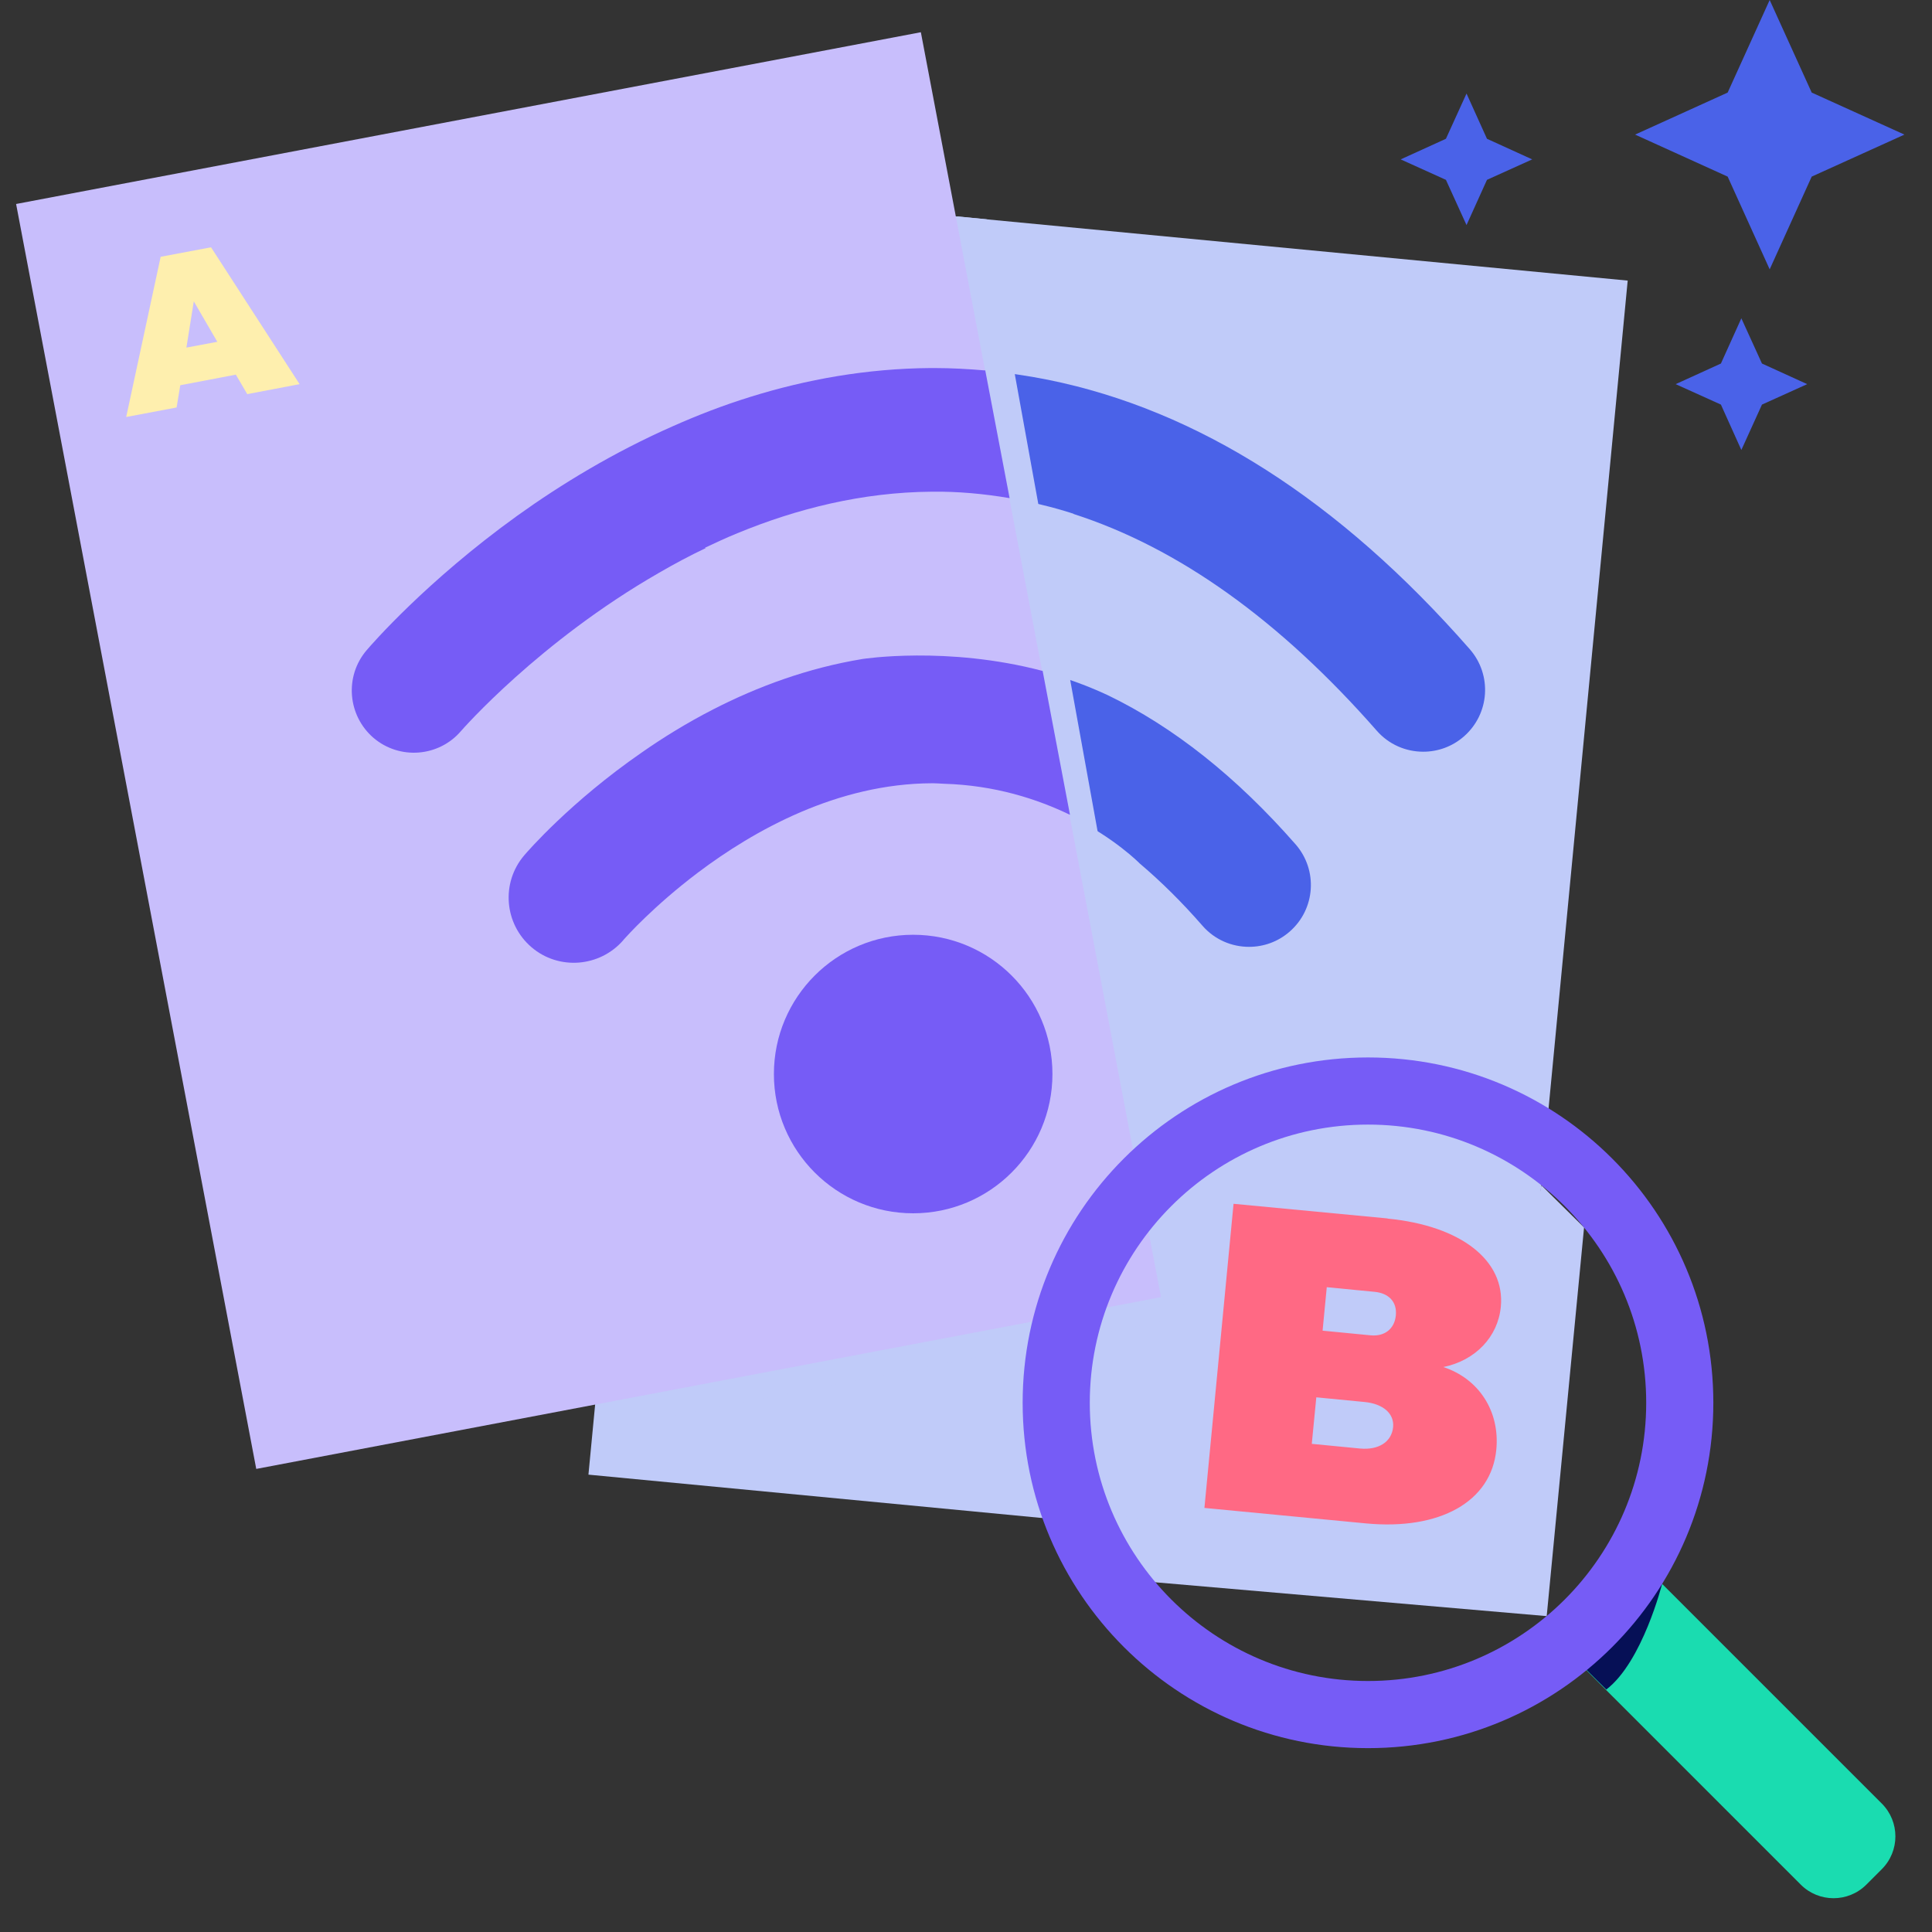
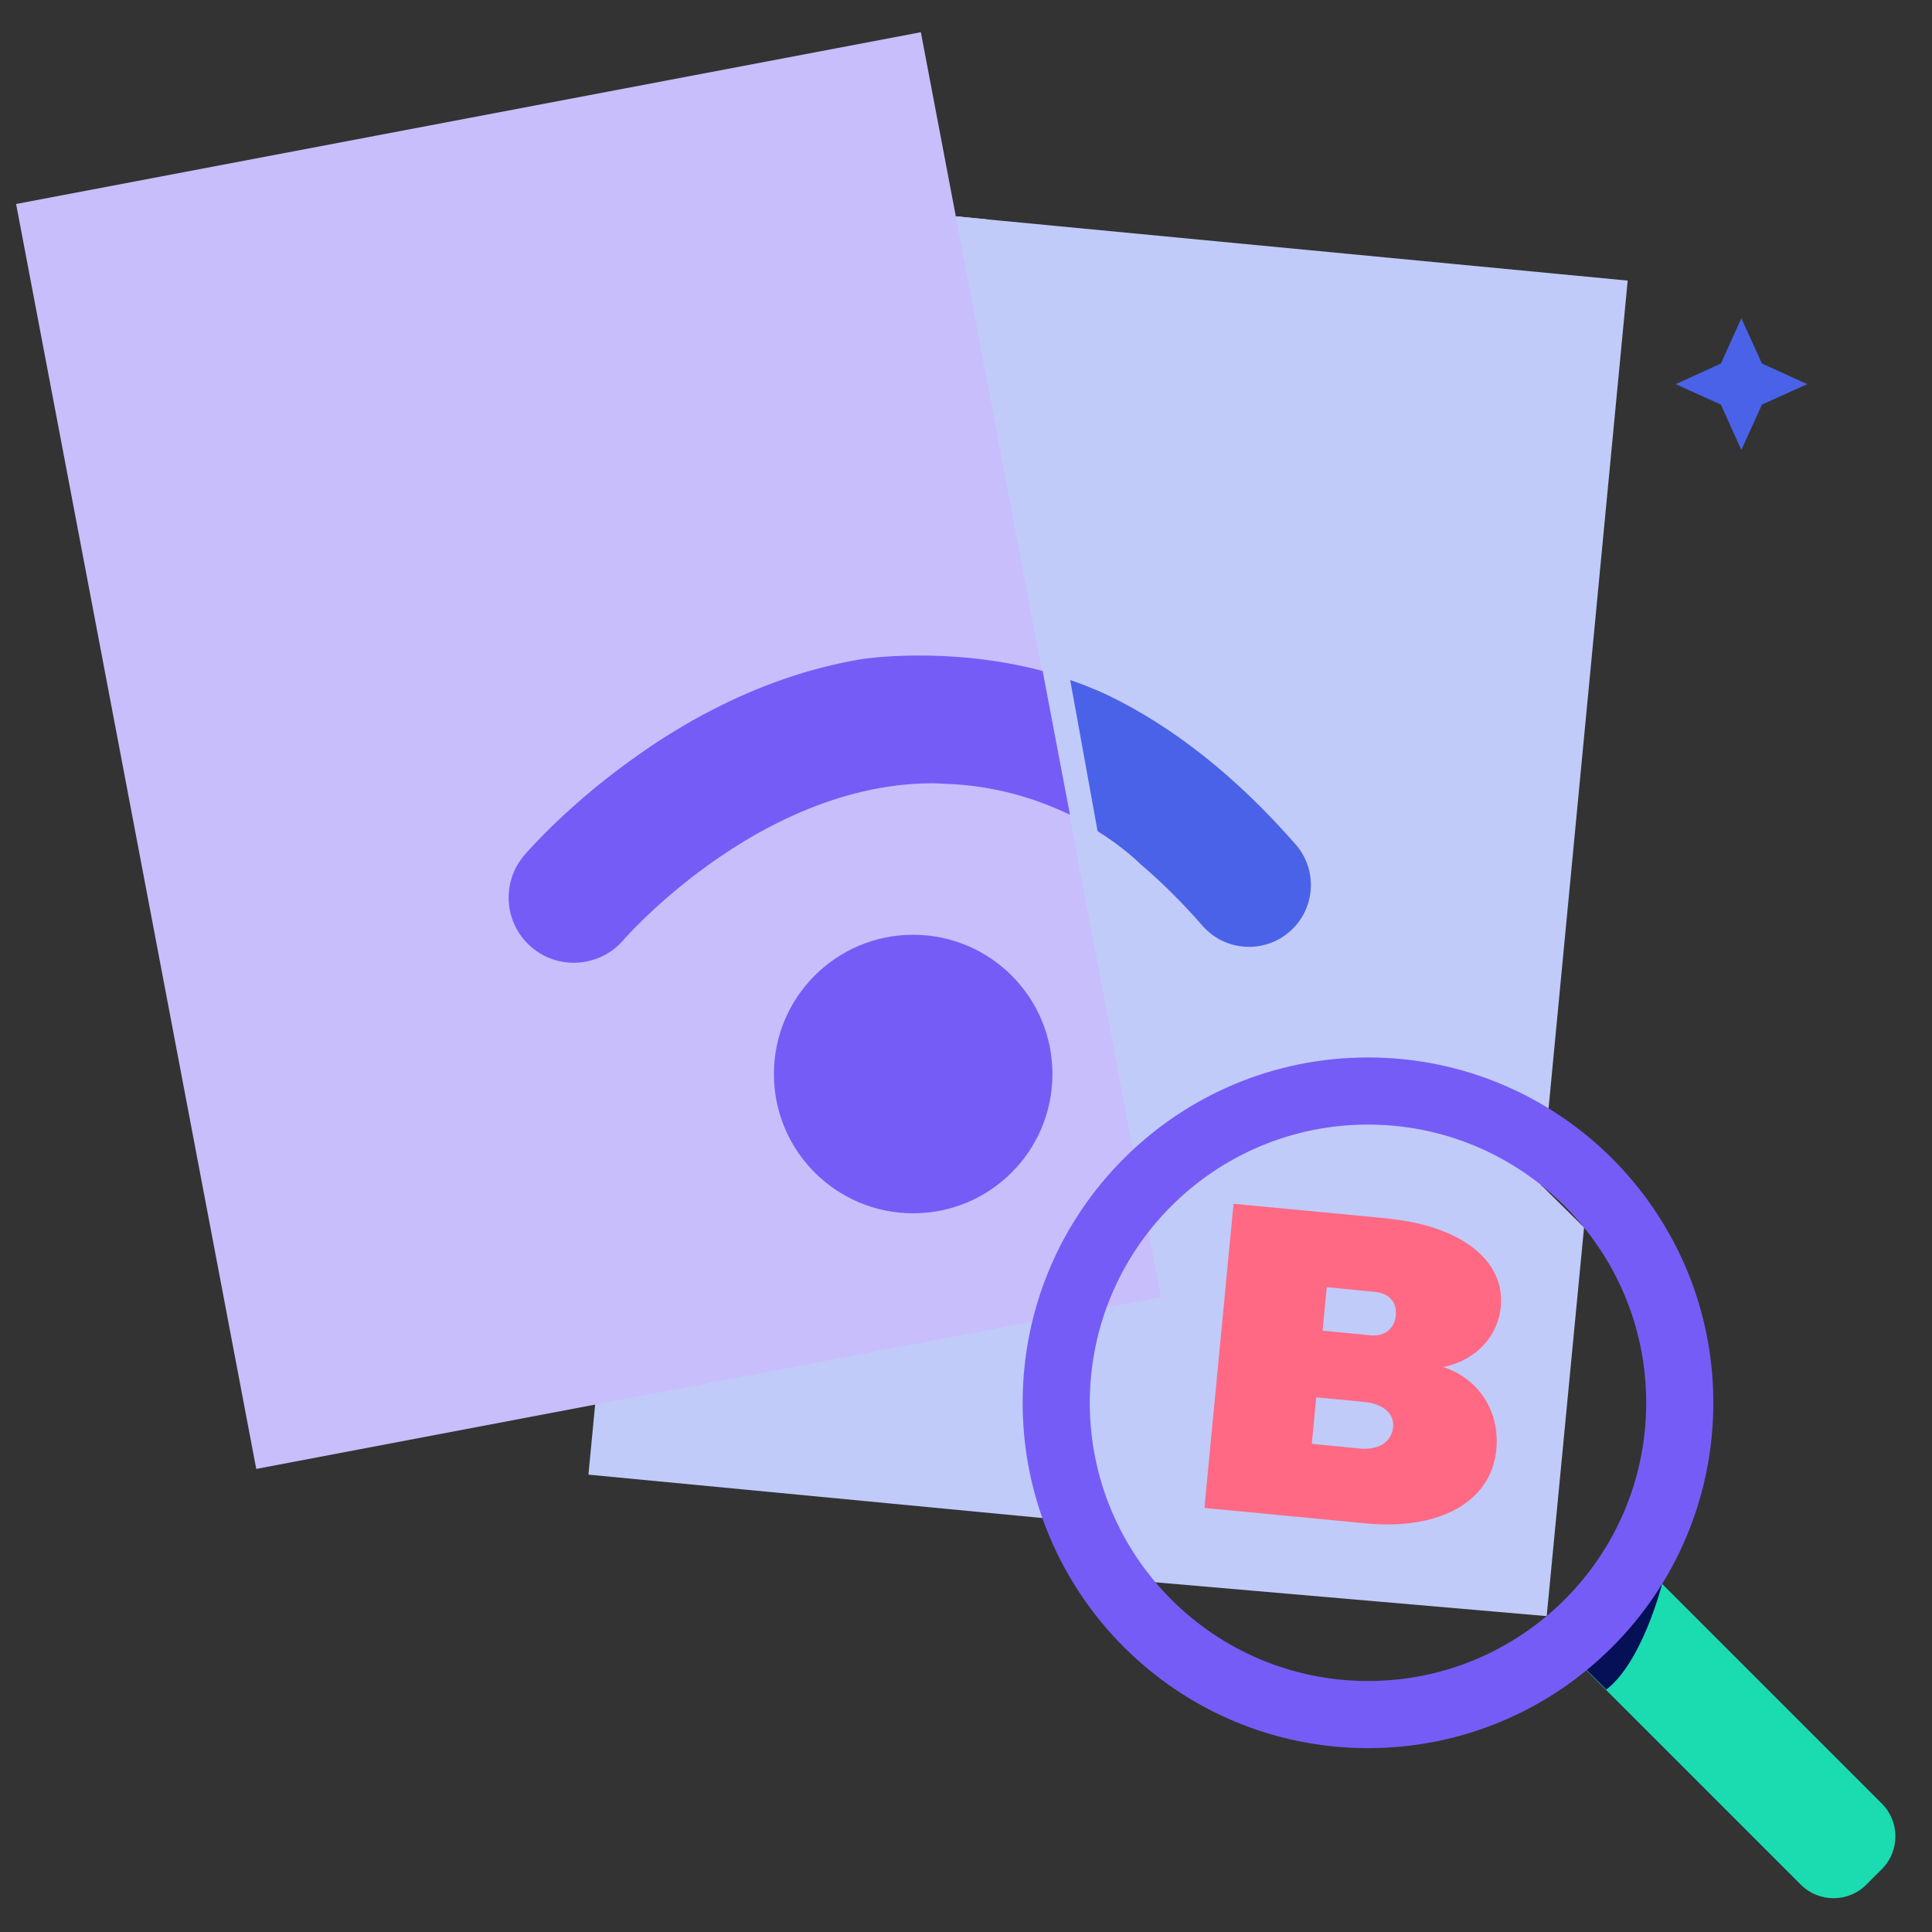
<svg xmlns="http://www.w3.org/2000/svg" width="200" height="200" viewBox="0 0 200 200" fill="none">
  <rect x="0" y="0" width="200" height="200" fill="#333333" stroke="none" />
  <path d="M168.498 29.047L73.597 19.977L60.915 152.655L155.816 161.726L168.498 29.047Z" fill="#C0CBF9" />
-   <path d="M111.114 53.2C121.997 56.7 132.497 64.217 142.514 75.633C143.781 77.083 145.547 77.817 147.331 77.817C148.831 77.817 150.331 77.3 151.547 76.233C154.214 73.9 154.481 69.867 152.147 67.2C138.631 51.767 123.997 42.45 108.497 39.317C106.331 38.883 104.147 38.567 101.947 38.367L104.464 51.567C106.697 51.95 108.931 52.467 111.131 53.183L111.114 53.2Z" fill="#4A62E8" />
  <path d="M117.981 89.383C120.181 91.25 122.347 93.383 124.481 95.833C125.747 97.283 127.514 98.017 129.297 98.017C130.797 98.017 132.297 97.5 133.514 96.433C136.18 94.1 136.447 90.067 134.114 87.4C127.98 80.4 121.48 75.25 114.68 71.967C112.397 70.9 110.097 70.1 107.847 69.5L110.681 84.417C115.397 86.717 117.997 89.4 117.997 89.4L117.981 89.383Z" fill="#4A62E8" />
  <g style="mix-blend-mode:multiply">
    <path d="M102.147 22.7L122.731 136.333L62.214 148.033L62.48 145.233L99.081 22.4L102.147 22.7Z" fill="#C0CBF9" />
  </g>
-   <path d="M158.614 16.5L153.931 18.617L151.814 23.3L149.681 18.617L144.998 16.5L149.681 14.367L151.814 9.683L153.931 14.367L158.614 16.5Z" fill="#4A62E8" />
  <path d="M187.081 39.767L182.398 41.883L180.264 46.583L178.148 41.883L173.464 39.767L178.148 37.633L180.264 32.95L182.398 37.633L187.081 39.767Z" fill="#4A62E8" />
-   <path d="M197.147 13.933L187.547 18.283L183.197 27.883L178.847 18.283L169.264 13.933L178.847 9.583L183.197 0L187.547 9.583L197.147 13.933Z" fill="#4A62E8" />
  <path d="M95.327 3.336L1.667 21.117L26.527 152.062L120.187 134.28L95.327 3.336Z" fill="#C8BEFC" />
-   <path d="M18.664 39.867L18.281 42.183L13.064 43.167L16.631 26.583L21.847 25.6L31.014 39.767L25.597 40.8L24.414 38.783L18.647 39.883L18.664 39.867ZM20.064 31.183L19.297 35.983L22.497 35.383L20.064 31.2V31.183Z" fill="#FEEFAE" />
-   <path d="M102.014 38.35C100.264 38.2 98.514 38.1 96.748 38.1C96.598 38.1 96.448 38.1 96.314 38.1C89.698 38.15 83.464 39.283 77.681 41.083C74.881 41.95 72.214 42.983 69.664 44.117C63.531 46.817 58.081 50.133 53.531 53.4C44.114 60.183 38.431 66.75 37.948 67.317C35.648 70.017 35.981 74.067 38.664 76.383C41.364 78.683 45.431 78.367 47.731 75.667C47.864 75.517 55.798 66.433 68.214 59.3C69.764 58.4 71.381 57.533 73.064 56.733L72.981 56.7C74.081 56.183 75.181 55.667 76.331 55.2C82.431 52.683 89.231 50.95 96.481 50.9C99.181 50.867 101.864 51.117 104.514 51.567L101.998 38.367L102.014 38.35Z" fill="#765CF6" />
  <path d="M107.914 69.45C98.047 66.85 89.297 68.217 89.297 68.217C83.614 69.15 78.414 71.083 73.864 73.417C71.131 74.817 68.647 76.35 66.431 77.9C59.081 82.983 54.614 88.133 54.264 88.55C51.847 91.383 52.197 95.633 55.014 98.05C57.831 100.467 62.097 100.133 64.531 97.317L64.581 97.25C64.881 96.917 67.681 93.783 72.247 90.333C78.064 85.95 86.681 81.117 96.481 81.083H96.614C96.964 81.083 97.314 81.117 97.681 81.133C103.014 81.283 107.414 82.733 110.764 84.35L107.931 69.433L107.914 69.45Z" fill="#765CF6" />
  <path d="M94.531 125.6C102.493 125.6 108.948 119.145 108.948 111.183C108.948 103.221 102.493 96.767 94.531 96.767C86.569 96.767 80.114 103.221 80.114 111.183C80.114 119.145 86.569 125.6 94.531 125.6Z" fill="#765CF6" />
  <path d="M160.829 169.488L169.208 161.109L194.806 186.706C196.679 188.58 196.679 191.621 194.806 193.495L193.203 195.097C191.329 196.971 188.288 196.971 186.415 195.097L160.817 169.5L160.829 169.488Z" fill="#1ADCB0" />
  <path d="M172.064 163.95C172.064 163.95 170.031 172.05 166.281 174.9L163.797 172.433C163.797 172.433 166.764 169.6 172.047 163.95H172.064Z" fill="#061056" />
  <path d="M119.614 163.8L160.114 167.3L163.981 127.067L159.564 122.7L153.164 155.4L119.614 157.633L114.731 156.583C114.731 156.583 116.914 163.567 119.614 163.8Z" fill="#C0CBF9" />
  <path d="M105.864 145.217C105.864 164.95 121.864 180.967 141.614 180.967C161.364 180.967 177.364 164.967 177.364 145.217C177.364 125.467 161.364 109.467 141.614 109.467C121.864 109.467 105.864 125.467 105.864 145.217ZM170.414 145.217C170.414 161.133 157.514 174.017 141.614 174.017C125.714 174.017 112.814 161.117 112.814 145.217C112.814 129.317 125.714 116.417 141.614 116.417C157.514 116.417 170.414 129.317 170.414 145.217Z" fill="#765CF6" />
  <path d="M143.647 126.15C151.231 126.883 155.831 130.483 155.364 135.283C155.064 138.383 152.747 140.833 149.414 141.517C153.114 142.733 155.281 146.117 154.897 150.067C154.381 155.45 149.064 158.433 141.381 157.7L124.681 156.1L127.697 124.617L143.647 126.133V126.15ZM136.914 137.75L141.897 138.233C143.331 138.367 144.364 137.567 144.497 136.167C144.631 134.767 143.764 133.883 142.331 133.733L137.347 133.25L136.914 137.75ZM135.797 149.467L140.781 149.95C142.714 150.133 144.064 149.267 144.214 147.733C144.347 146.333 143.181 145.317 141.247 145.133L136.264 144.65L135.797 149.45V149.467Z" fill="#FF6984" />
</svg>